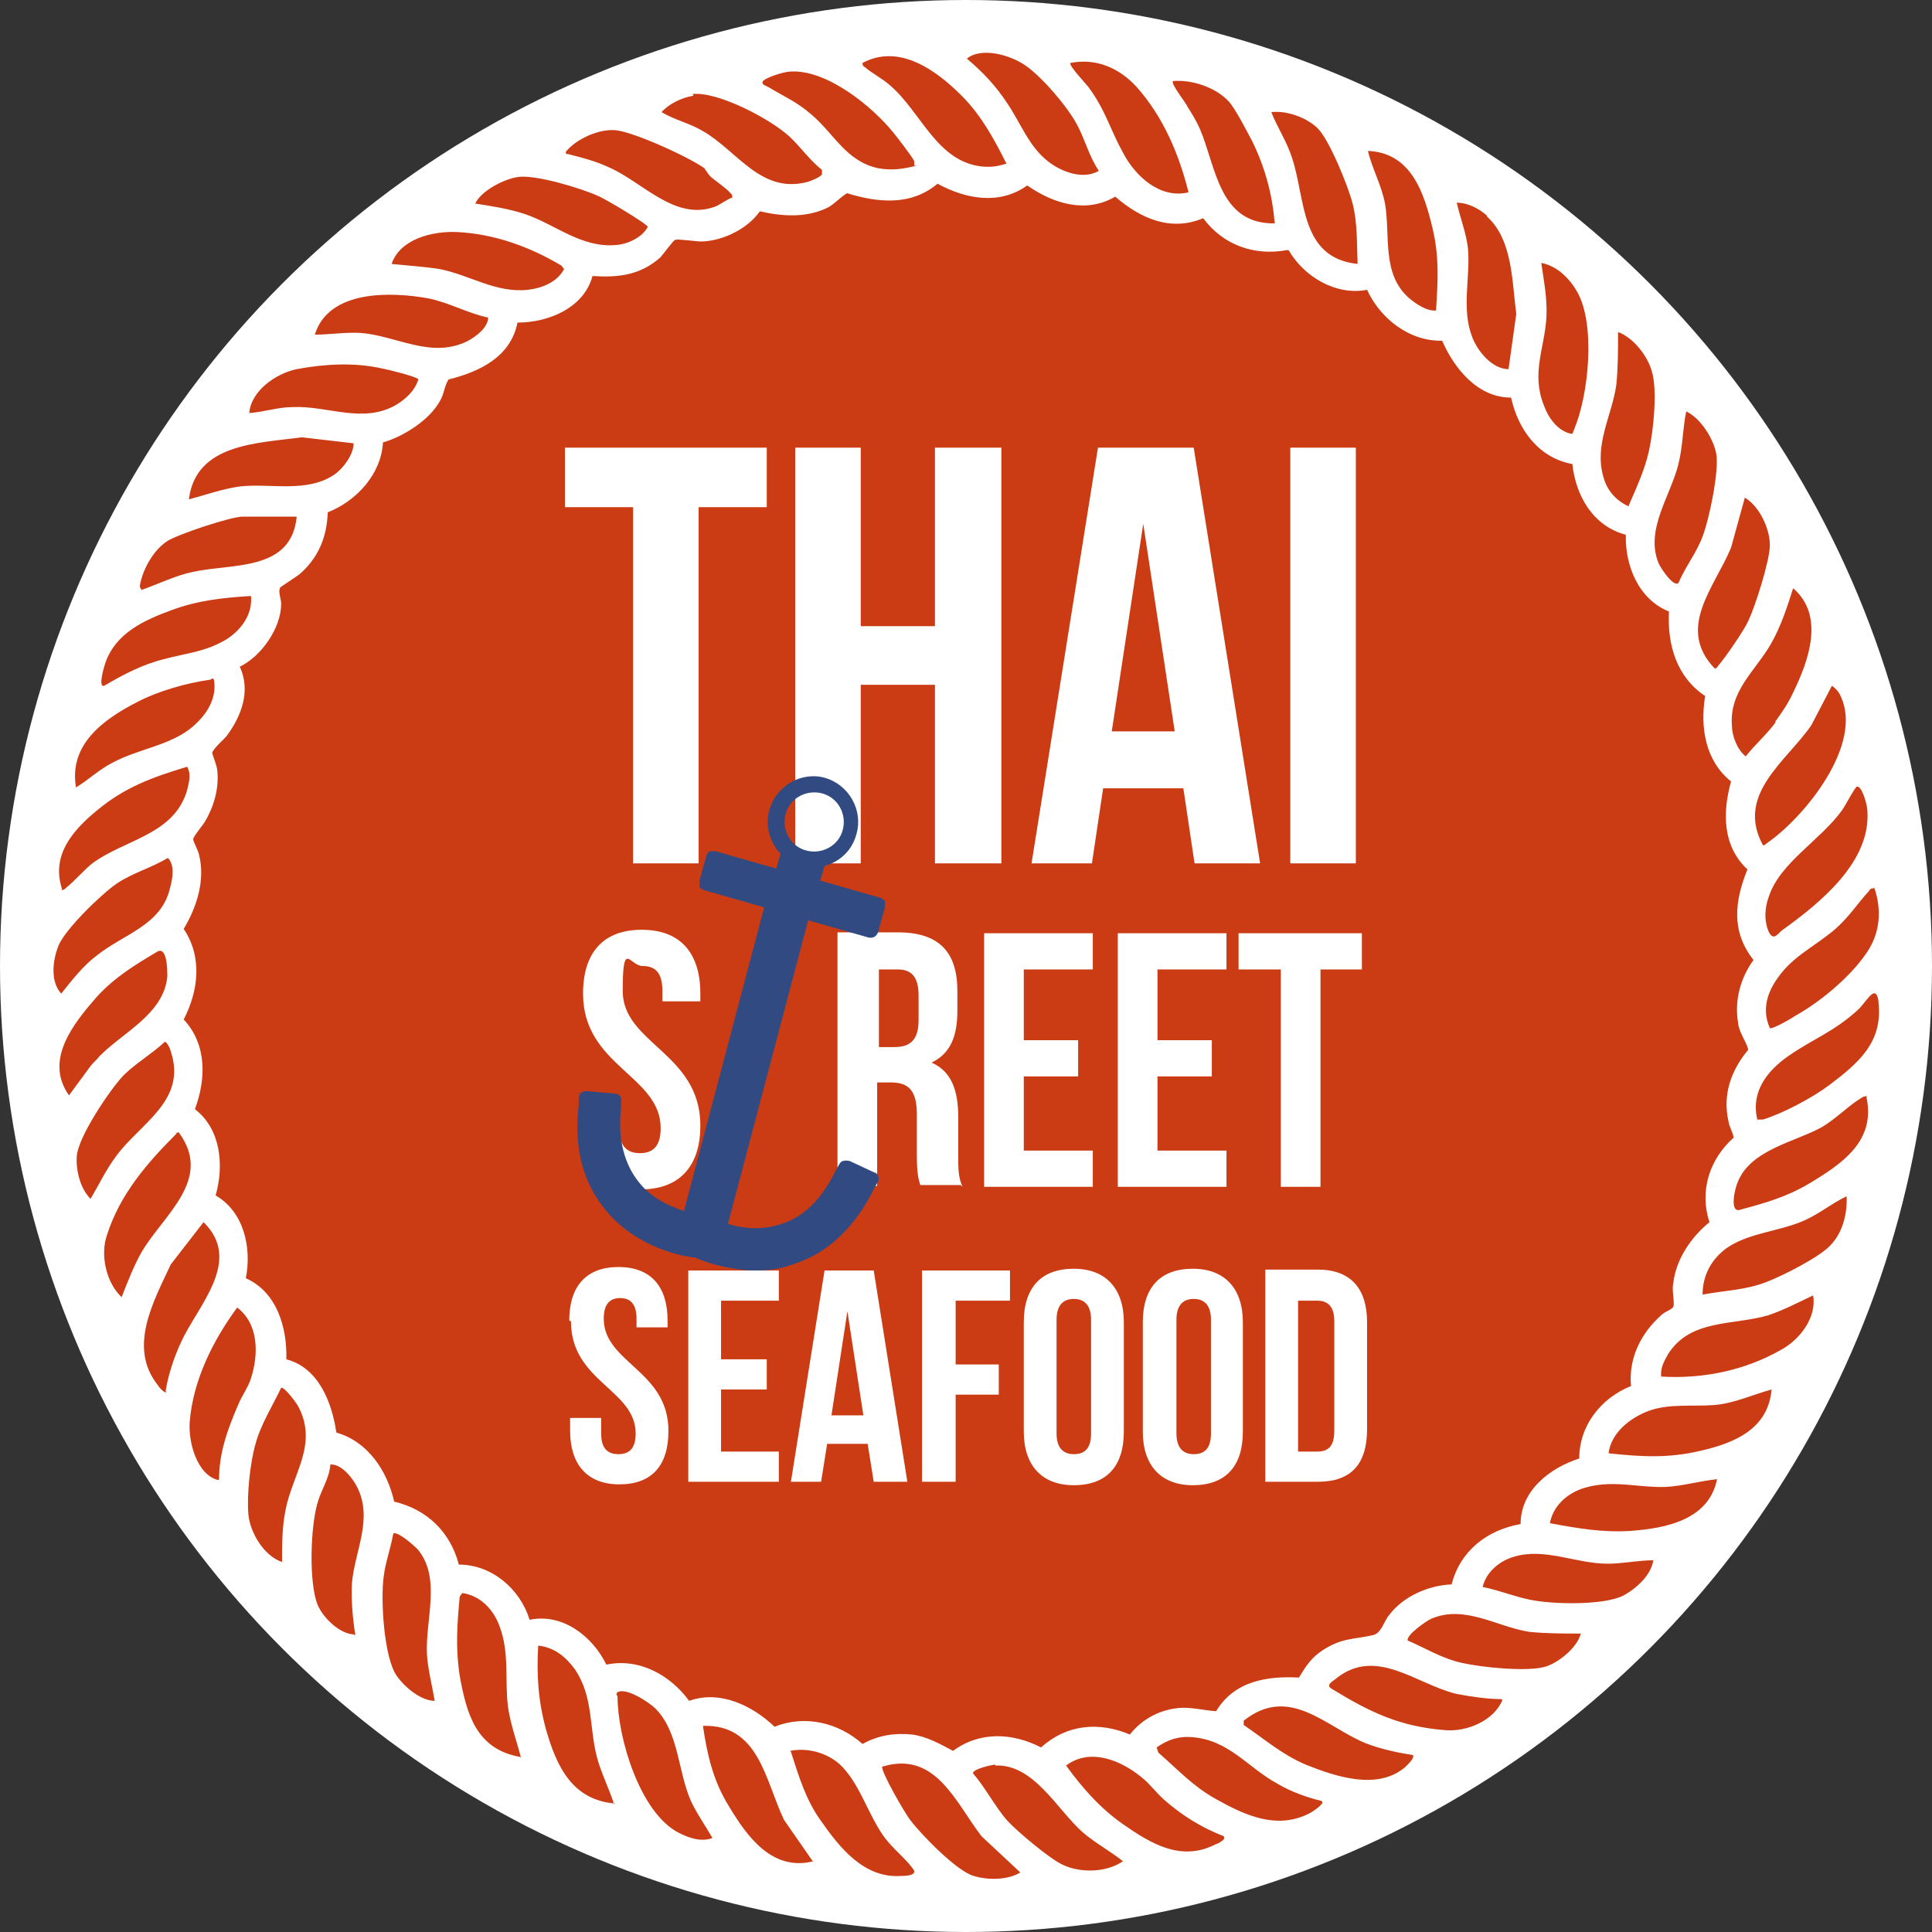
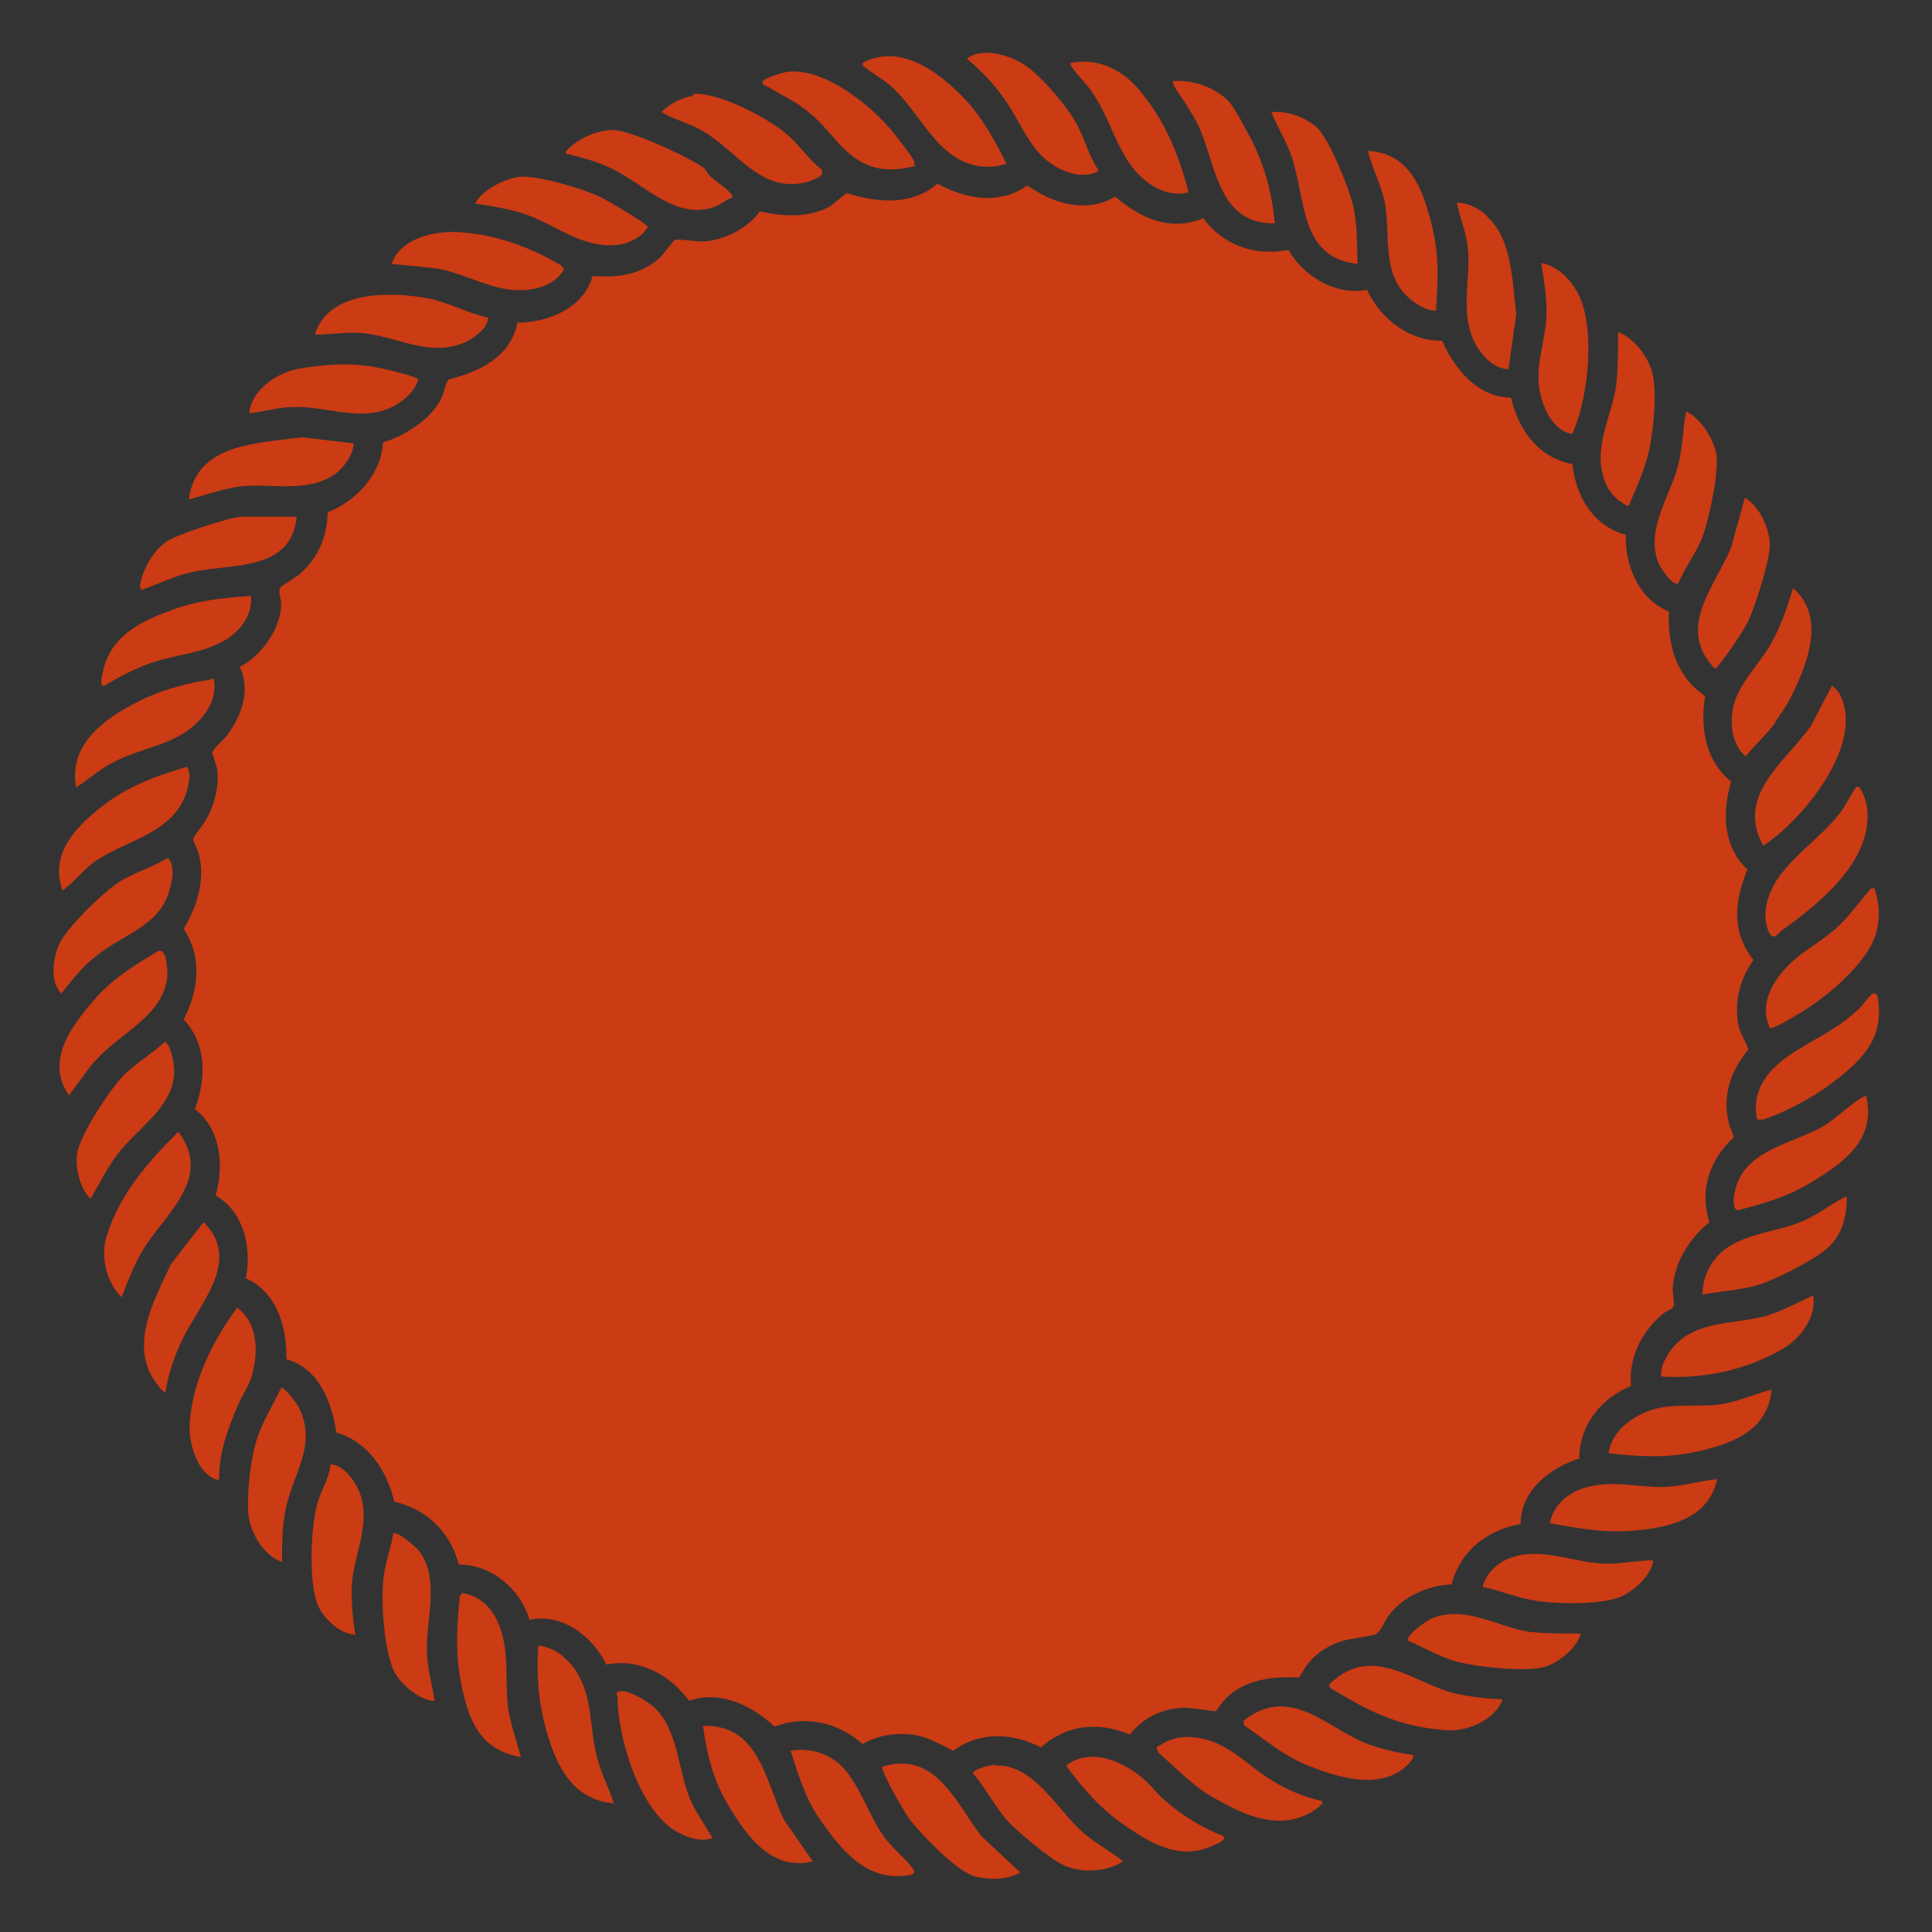
<svg xmlns="http://www.w3.org/2000/svg" id="Layer_1" version="1.1" viewBox="0 0 224 224">
  <rect x="0" y="0" width="224" height="224" fill="#333333" stroke="none" />
  <defs>
    <style>
      .st0 {
        fill: #314b82;
      }

      .st1 {
        fill: #cb3b14;
      }

      .st2 {
        fill: #fff;
      }
    </style>
  </defs>
-   <circle class="st2" cx="112" cy="112" r="112" />
  <g>
    <path class="st1" d="M115.4,204.6c-.4,0-2.6.5-2.6,1,1.5,1.7,2.5,3.8,4,5.5,1.2,1.3,4.9,4.4,6.4,5.1,2.1,1,5.1.9,7-.4-1.5-1.2-3.2-2.1-4.6-3.3-3-2.6-5.7-8-10.2-7.8M102.3,204.8c-.3.4,2.7,5.6,3.3,6.3,1.3,1.7,5.4,5.9,7.3,6.4,1.6.5,3.9.5,5.4-.4l-4.5-4.2c-3-3.9-5.3-9.9-11.4-8.1M141.9,212.9c-2.6-1-5-2.5-7-4.3-.9-.8-1.6-1.8-2.5-2.5-2.4-2-6-3.5-8.8-1.4,1.9,2.6,3.9,4.9,6.6,6.8,3.3,2.3,6.8,4.4,10.8,2.3.2,0,1.2-.6.9-.8M91.7,203.1c.9,2.8,1.7,5.5,3.4,7.9,2.3,3.3,5.1,6.8,9.4,6.5.7,0,2-.1,1.3-.9-.9-1.2-2.2-2.2-3.2-3.5-2-2.7-2.9-6.4-5.3-8.6-1.5-1.3-3.7-1.9-5.7-1.5M153.2,208.8c-1.7-.4-3.6-1.1-5.1-2-3.5-1.9-5.6-5.1-10-5.4-1.5-.1-2.7.3-4,1.2l.2.6c2.3,2,4,3.9,6.7,5.4,3.4,1.9,7.1,3.6,10.9,1.6.2-.1,1.6-1,1.4-1.3M94.3,215.9l-3.4-4.9c-2.2-4.6-2.9-11.1-9.4-10.9.5,3.4,1.2,6.4,3,9.3,2.1,3.5,5,7.6,9.8,6.4M163.9,203.5c-1.9-.3-3.8-.7-5.6-1.4-4.6-1.9-8.8-6.8-14.1-2.6v.5c2.5,1.7,4.4,3.4,7.2,4.6,3.5,1.4,8.3,3,11.5.3.2-.2,1.2-1.1.9-1.4M82.6,213.1c-.8-1.4-1.8-2.8-2.5-4.3-1.5-3.4-1.4-8-4.1-10.7-.7-.7-3.4-2.5-4.4-1.9-.2.2-.1.3,0,.5,0,4.8,2.6,13.5,7.1,15.8,1.2.6,2.6,1.1,3.9.6M174.1,197c-1.7,0-3.6-.3-5.2-.6-4.7-1.1-9.4-5.6-14.1-1.7-.4.3-1.1.7-.4,1.1,4.4,2.7,7.9,4.4,13.2,4.8,2.5.2,5.6-1.1,6.6-3.5M71.2,209.2c-.6-1.9-1.5-3.6-2-5.5-.9-3.5-.4-6.9-2.5-10.1-1.1-1.5-2.4-2.6-4.3-2.8-.2,3.4,0,6.4.9,9.7,1.2,4.2,3,8.2,8,8.6M183.3,189.4c-2,0-4,0-6-.2-3.8-.6-7.5-3.2-11.4-1.5-.6.3-2.8,1.8-2.7,2.5,2.1.9,4,2.1,6.3,2.6,2.2.5,7.7,1.1,9.8.4,1.5-.5,3.7-2.3,4-3.9M60.4,203.8c-.5-2-1.2-3.8-1.5-5.9-.4-3.1.2-6.3-1-9.4-.7-1.9-2.2-3.5-4.3-3.8l-.3.4c-.3,3.3-.5,5.9,0,9.2.8,4.4,1.9,8.5,7,9.4M191.7,180.9c-1.7,0-3.6.4-5.3.4-3.7,0-7.3-1.9-10.9-.8-1.7.5-3.2,1.8-3.6,3.5,2.1.4,4.1,1.3,6.2,1.6,2.5.4,7.9.5,10.1-.6,1.5-.8,3.3-2.4,3.5-4.2M50.4,197.2c-.3-1.8-.8-3.7-.9-5.4-.2-4,1.7-8.9-1.1-12.2-.4-.4-2.3-2.1-2.8-1.8-.3,1.7-.9,3.3-1.1,4.9-.4,2.6,0,9.5,1.5,11.6.9,1.3,2.8,2.9,4.4,2.9M199.1,171.5c-2,.2-4,.8-6,.9-3.1.1-5.9-.8-9,0-2.1.5-4,2-4.4,4.2,3.2.6,6.1,1.1,9.3.9,4.2-.3,9.2-1.3,10.1-6.1M41.2,189.6c-.3-1.9-.5-4.1-.4-6,.3-3.7,2.5-7.5.6-11.2-.5-1-1.8-2.7-3.1-2.6-.1,1.6-1.1,3-1.5,4.5-.8,2.8-1,9.1,0,11.7.6,1.5,2.5,3.4,4.2,3.5M205.4,161.1c-2.2.6-4.3,1.6-6.6,1.8-2.5.2-5.3-.2-7.7.7-2.1.8-4.3,2.5-4.6,4.9,3.8.4,6.9.6,10.7-.3,3.9-.9,7.8-2.5,8.2-7.1M32.7,181.1c0-2,0-4,.4-6,.8-4.2,3.8-7.6,1.5-12-.2-.4-1.6-2.3-2-2.2-1,2.1-2.4,4.3-3,6.6-.6,2.1-1,5.9-.8,8.1.2,2.1,1.8,4.8,3.9,5.5M25.4,171.5c0-3.1,1-5.8,2.2-8.6.4-1,1.2-2.1,1.5-3.1.9-2.8.9-6.3-1.6-8.2-2.8,3.8-5.1,8.4-5.5,13.2-.2,2.3.8,6.2,3.3,6.8M210.2,150.2c-1.7.8-3.4,1.7-5.2,2.3-4.1,1.2-9,.4-11.6,4.5-.5.9-.9,1.6-.8,2.6,4.8.3,9.7-.7,13.9-3.1,2.2-1.2,4.2-3.8,3.7-6.4M19.2,161.3c.3-1.9,1-4,1.8-5.7,1.9-4.2,7.2-9.4,2.6-13.9l-3.8,4.9c-2,4.3-5,9.6-1.5,14,.1.2.8,1,1,.8M214.1,138.7c-1.7.8-3.1,2-4.9,2.8-2.9,1.3-6.4,1.4-9,3.2-1.8,1.3-2.8,3.2-2.8,5.4,2.6-.5,5-.5,7.5-1.5,1.8-.7,6.2-2.9,7.4-4.3,1.4-1.5,1.9-3.7,1.8-5.7M20.8,131.3c-.3,0-.3,0-.4.2-3.4,3.4-6.5,7-8,11.7-.8,2.3-.1,5.5,1.7,7.2.7-1.8,1.4-3.6,2.3-5.2,2.5-4.3,8.3-8.4,4.4-13.8M216.5,127.1c-.3,0-.4,0-.7.2-1.5.9-2.9,2.4-4.6,3.4-3.1,1.7-8.2,2.6-9.7,6.3-.3.6-1,3.4.1,3.3,3-.8,5.5-1.5,8.2-3.1,3.8-2.3,7.7-4.9,6.6-10M19.1,120.8c-1.5,1.4-3.4,2.5-4.8,3.9-1.6,1.7-5.3,7.2-5.4,9.4-.1,1.6.4,3.7,1.6,4.9,1-1.7,1.8-3.4,3-5,2.8-3.8,8.2-6.4,6.3-12.1-.1-.4-.3-.8-.6-1.1M203.7,129.8c.3,0,.5,0,.7,0,2.3-.7,5.7-2.5,7.7-4,3.3-2.5,6.2-4.9,5.7-9.5,0-.5-.2-1.5-.8-1-.4.3-1,1.2-1.5,1.7-2.8,2.6-5.2,3.4-8.1,5.4-2.6,1.8-4.5,4.3-3.6,7.6M11.5,122.5c2.7-2.8,7.5-4.9,7.9-9.3,0-.7,0-3.4-1.1-2.9-2.7,1.6-5,3-7.1,5.3-2.7,3.1-6.1,7.3-3.2,11.4l2.5-3.4c.3-.4.7-.7,1-1.1M217.2,103c-.3,0-.4.1-.5.3-1.3,1.4-2.3,3-3.9,4.4-2.3,2-4.9,3.1-6.7,5.7-1.3,1.8-1.8,3.8-.9,5.8.2.2,2.5-1.1,2.9-1.4,2.9-1.6,6.4-4.5,8.3-7.3,1.6-2.3,1.8-5,.9-7.6M19.4,99.5c-1.8,1.1-4,1.7-5.8,2.9-1.8,1.2-6,5.3-6.8,7.2-.7,1.7-1,4.2.3,5.6,1.2-1.5,2.5-3.2,4.1-4.4,3.1-2.5,7.5-3.5,8.5-7.8.3-1.1.6-2.6-.2-3.5M215.3,91.2c-.2,0-1.4,2.3-1.7,2.7-2.5,3.5-7.2,6.1-8.5,10-.5,1.3-.6,2.9,0,4.2.6,1.1,1.1,0,1.6-.3,4.3-3.1,10.3-7.9,9.8-13.9,0-.5-.6-2.8-1.2-2.7M7.1,103.2c.3,0,.4-.1.6-.3,1-.8,1.9-1.9,3-2.8,3.8-2.8,9.5-3.3,11-8.5.2-.9.5-1.8,0-2.7-4,1.2-7.3,2.4-10.5,5.1-2.8,2.3-5.3,5.2-4,9.1M204.3,98c.3,0,.3,0,.5-.2,4.4-3,11.3-11.5,8.6-17.1-.2-.5-.6-.9-1-1.2l-2.4,4.6c-2.9,4.2-8.8,8-5.6,13.9M8.8,91.3c1.5-.9,2.7-2.1,4.3-2.9,3-1.6,6.8-2,9.3-4.2,1.5-1.3,2.8-3.2,2.4-5.4-.2-.3-.3,0-.4,0-2.8.4-6,1.3-8.5,2.6-3.9,2-7.9,4.9-7.1,9.8M29.1,69.1c-3.2.2-6.1.5-9.1,1.6-3.3,1.2-6.6,2.7-7.8,6.2-.1.3-.9,2.9-.1,2.6,2.2-1.3,4.5-2.5,7-3.1,2.6-.7,4.7-.8,7.2-2.3,1.7-1.1,3-2.9,2.8-5M205.8,83.7c.8-1.1,1.5-2.1,2.1-3.4,1.8-3.7,3.7-8.9,0-12.1-.7,2.2-1.4,4.4-2.6,6.5-1.8,3.1-4.8,5.4-4.5,9.4,0,1.2.6,2.8,1.6,3.6,1.1-1.4,2.5-2.6,3.5-4M34.5,59.9h-6.4c-1.3,0-7.7,2.1-8.8,2.9-1.6,1.1-2.8,3.3-3.1,5.2l.2.4c2-.7,4-1.7,6-2.1,4.5-1,11.4,0,12-6.4M202.3,57.7l-1.6,5.8c-1.9,4.6-6.4,9.3-1.9,14,.3,0,.3-.2.4-.3.8-.9,3-4.1,3.5-5.2.8-1.7,2.5-7,2.5-8.8,0-1.9-1.2-4.5-2.9-5.5M41,51.4l-6-.7c-5.1.7-12.3.7-13.1,7.2,1.9-.5,3.8-1.2,5.9-1.5,3.6-.4,7.8.8,11-1.4,1-.7,2.2-2.3,2.2-3.6M194.6,67.6c.8-1.9,2.1-3.5,2.8-5.4.8-2.1,1.9-7.5,1.6-9.5-.3-1.8-1.8-4.2-3.5-5-.4,2-.4,4.1-.9,6.1-.9,3.7-3.9,7.6-2.3,11.5.2.5,1.7,2.8,2.3,2.3M28.8,47.9c1.7-.1,3.4-.7,5.1-.7,4.1-.2,8.2,2,12.1-.3,1.1-.7,2.1-1.6,2.5-2.9,0-.3-3.7-1.2-4.3-1.3-3.2-.7-6.6-.5-9.8.1-2.4.5-5.3,2.5-5.5,5.1M187.6,38.6c0,2,0,4.1-.2,6-.5,3.6-2.6,6.9-1.5,10.7.4,1.5,1.4,2.7,2.9,3.4.9-2.1,1.9-4.2,2.4-6.5.5-2.3,1-7,.3-9.2-.5-1.8-2.2-3.9-3.9-4.5M56.5,36.8c-2.3-.5-4.4-1.7-6.8-2.2-4.4-.8-11.6-1-13.2,4.2,1.7,0,3.5-.3,5.3-.2,4.1.3,8.1,3,12.3,1,1-.5,2.5-1.6,2.5-2.8M178.7,30.5c.3,2.1.7,4.1.6,6.2-.2,3.7-1.8,6.5-.3,10.3.5,1.4,1.6,3,3.2,3.3.2,0,.2-.3.3-.5,1.7-4,2.5-12.1.4-15.9-.9-1.6-2.3-3-4.1-3.4M45.4,30.6c1.9.2,3.7.3,5.6.6,3.5.7,6.5,2.8,10.2,2.4,1.7-.2,3.4-.9,4.2-2.4l-.3-.4c-3.7-2.2-7.8-3.7-12.2-3.9-2.8-.1-6.5.8-7.5,3.7M172.4,25c-.9-.8-2.2-1.5-3.5-1.5.4,1.8,1.1,3.5,1.3,5.3.3,3.4-.8,7,.5,10.3.6,1.6,2.3,3.7,4.2,3.7l.9-6.4c-.5-3.7-.4-8.6-3.4-11.3M149.2,29c-3.8.7-7.4-.6-9.7-3.7-3.8,1.6-7.3,0-10.2-2.5-3.4,2-7.2.8-10.2-1.3-3.2,2.3-7.1,1.6-10.4-.2-3.1,2.6-6.9,2.2-10.5,1.1-.8.5-1.3,1.1-2.1,1.6-2.5,1.3-5.4,1.1-8,.5-1.4,2-4.2,3.4-6.7,3.5-.8,0-2.6-.3-3.1-.2-.2,0-1.4,1.7-1.8,2.1-2.3,2-4.8,2.3-7.8,2.1-1,3.7-5.1,5.4-8.7,5.4-.8,4-4.4,5.7-8,6.6-.5.8-.5,1.7-1,2.5-1.2,2.2-4.2,4.1-6.6,4.8-.2,3.7-3.1,6.8-6.4,8.1-.1,2.9-1.1,5.3-3.3,7.2-.4.3-2.1,1.4-2.2,1.5-.3.5.1,1.3.1,1.9,0,2.8-2.3,6.1-4.8,7.3,1.3,2.8.2,5.7-1.5,8-.4.5-1.6,1.5-1.7,2,0,.1.6,1.6.6,2.1.2,2-.4,4.1-1.4,5.8-.3.5-1.4,1.8-1.4,2.1,0,.3.6,1.3.7,1.9.7,2.9-.3,6-1.8,8.5,2.2,3.3,1.7,7.2,0,10.5,2.7,2.9,2.6,6.9,1.3,10.4,3,2.3,3.4,6.5,2.4,10,3.3,1.9,4.2,6.1,3.5,9.6,3.6,1.6,4.8,5.7,4.7,9.4,3.8,1,5.3,5.1,5.8,8.5,3.6,1,5.9,4.4,6.7,8,3.8.9,6.5,3.5,7.5,7.3,3.8,0,7.1,2.8,8.2,6.4,3.8-.8,7.3,1.9,8.9,5.2,3.8-.8,7.4,1.2,9.6,4.2,3.6-1.3,7.4.6,9.9,3,3.5-1.4,7.4-.5,10.2,2,1.8-1,3.7-1.3,5.7-1.1,1.7.2,3.3,1.1,4.8,1.9,3.1-2.3,6.9-2.1,10.2-.4,3-2.7,6.7-3,10.3-1.5,1.5-1.9,3.7-3,6.1-3.1,1.4,0,2.5.3,3.9.4,2.1-3.5,5.9-4.1,9.6-3.9.8-1.3,1.4-2.3,2.8-3.2,2.2-1.4,3.4-1.2,5.7-1.7,1.1-.2,1.3-1.6,2-2.4,1.6-2.1,4.5-3.4,7.2-3.5,1-3.9,4.1-6.3,8-7,0-3.9,3.4-6.5,6.8-7.6,0-3.8,2.5-7,6-8.4-.3-3.3,1.2-6.2,3.6-8.3.3-.3,1.2-.6,1.3-.9.2-.4-.2-1.9,0-2.7.3-2.8,2.1-5.4,4.2-7.1-1.2-3.6,0-7.3,2.8-9.8-.1-.7-.5-1.2-.6-1.9-.7-3.1.3-5.9,2.3-8.3-.3-1.1-1.1-2-1.2-3.2-.4-2.6.3-5.1,1.8-7.2-2.6-3.3-2.2-6.8-.7-10.5-2.9-2.7-2.9-6.6-1.9-10.2-3-2.4-3.6-6.3-3-9.9-3.3-2.2-4.4-5.9-4.2-9.8-3.5-1.4-5.1-5.3-5-8.9-3.8-1-5.8-4.5-6.2-8.2-3.9-.7-6.3-4-7.1-7.7-3.9,0-6.6-3.4-8-6.6-3.8.1-7.2-2.6-8.7-5.9-3.6.7-7.3-1.5-9.1-4.6M55.1,23.6c1.9.3,3.9.6,5.7,1.2,3.6,1.2,6.6,4,10.7,3.6,1.3-.1,3-.9,3.6-2.1,0-.3-5-3.3-5.8-3.6-2-.9-7-2.4-9.1-2.2-1.7.2-4.4,1.6-5.1,3.1M166.5,36c.2-3.4.4-6.1-.4-9.5-1-4.2-2.5-8.8-7.5-9,.5,2.1,1.6,4,2,6.2.6,3.7-.4,8,2.7,10.8.8.7,2.1,1.6,3.2,1.5M81.8,19.6c-1.7-1.3-8.3-4.3-10.4-4.5-1.9-.2-4.6,1-5.8,2.5,0,.4.2.2.4.3,1.6.4,3.1.8,4.6,1.5,3.9,1.7,7.6,6.2,12.2,4.6.8-.3,1.3-.8,2.1-1.1,0-.3,0-.3-.2-.5-.4-.5-1.7-1.4-2.3-1.9-.3-.3-.5-.7-.7-.9M157.4,30.5c-.1-2.4,0-4.7-.6-7-.5-1.9-2.7-7.4-4.1-8.7-1.3-1.2-3.5-2-5.3-1.8.7,1.8,1.8,3.4,2.4,5.3,1.6,4.8.9,11.6,7.6,12.3M80.4,11.1c-1.3.2-2.8.9-3.7,1.9,1.5.9,3.3,1.3,4.8,2.2,4,2.3,6.7,7.3,12.1,5.9.4-.1,1.6-.6,1.7-.9v-.5c-1.5-1.2-2.5-2.7-3.8-3.9-2.2-2-8.2-5.2-11.2-4.9M142.4,11.7c-1.5-1.6-4.3-2.5-6.4-2.3-.3.3,1.5,2.5,1.7,3,.5.8,1,1.6,1.4,2.5,1.9,4.4,2.2,11.1,8.7,11-.3-3.4-1.1-6.4-2.6-9.5-.6-1.1-2-3.9-2.8-4.7M106,19.2c0-.2,0-.4,0-.5-.2-.5-2-2.8-2.4-3.3-2.5-3.1-7.8-7.4-12-7.1-.6,0-3,.7-3.2,1.2-.1.3.5.5.7.6,1.8,1.1,3.3,1.7,5,3.2,2.6,2.2,4,5.4,7.7,6.2,1.6.3,2.9.1,4.5-.3M137.8,22.3c-1.1-4.4-2.9-8.7-6-12.2-2-2.2-4.7-3.4-7.7-2.8-.2.3,1.8,2.4,2.1,2.8,2,2.7,2.5,4.9,4,7.6,1.4,2.7,4.3,5.4,7.6,4.6M116.7,19c-1.4-2.8-2.9-5.6-5.2-7.9-2.9-2.9-7.2-6.1-11.5-3.8,0,.3.1.4.3.5.8.7,2,1.3,2.9,2.1,3.6,3.1,5.4,8.8,10.6,9.4,1.1.1,1.8,0,2.8-.3M116.8,12c1.5,2.2,2.5,5,4.7,6.7,1.5,1.2,4.1,2.2,5.9,1.1-1.1-1.6-1.6-3.6-2.5-5.3-1.1-2.1-4.1-5.6-6-6.9-1.7-1.2-5.1-2.2-6.8-.8,1.8,1.5,3.4,3.2,4.7,5.2" />
-     <path class="st2" d="M152.7,150.8c1.2,0,2,.6,2,2.4v12.7c0,1.8-.7,2.4-2,2.4h-2.2s0-17.5,0-17.5h2.2ZM146.7,171.8h6.1c3.9,0,5.7-2.1,5.7-6.1v-12.4c0-3.9-1.9-6.1-5.7-6.1h-6.1v24.5ZM132.5,166c0,3.9,2.1,6.2,5.8,6.2,3.8,0,5.8-2.2,5.8-6.2v-12.7c0-3.9-2.1-6.2-5.8-6.2-3.8,0-5.8,2.2-5.8,6.2v12.7ZM136.4,153c0-1.7.8-2.4,2-2.4,1.2,0,2,.7,2,2.4v13.2c0,1.8-.8,2.4-2,2.4s-2-.7-2-2.4v-13.2ZM118.7,166c0,3.9,2.1,6.2,5.8,6.2,3.8,0,5.8-2.2,5.8-6.2v-12.7c0-3.9-2.1-6.2-5.8-6.2-3.8,0-5.8,2.2-5.8,6.2v12.7ZM122.5,153c0-1.7.8-2.4,2-2.4s2,.7,2,2.4v13.2c0,1.8-.8,2.4-2,2.4-1.2,0-2-.7-2-2.4v-13.2ZM110.8,150.8h6.3v-3.5h-10.2v24.5h3.9v-10.1s5,0,5,0v-3.5h-5s0-7.4,0-7.4ZM98.2,151.7l1.9,12.4h-3.7s1.9-12.4,1.9-12.4ZM101.2,147.3h-5.6s-3.9,24.5-3.9,24.5h3.5s.7-4.4.7-4.4h4.7s.7,4.4.7,4.4h3.9s-3.9-24.5-3.9-24.5ZM83.6,150.8h6.7v-3.5h-10.5v24.5h10.5v-3.5h-6.7s0-7.2,0-7.2h5.3v-3.5h-5.3s0-6.8,0-6.8ZM66.2,153.2c0,7,7.5,7.9,7.5,13,0,1.8-.8,2.4-2,2.4-1.2,0-2-.6-2-2.4v-1.8h-3.6v1.5c0,3.9,2,6.2,5.7,6.2,3.8,0,5.7-2.2,5.7-6.2,0-7-7.5-7.9-7.5-13,0-1.7.7-2.4,1.9-2.4,1.2,0,1.9.7,1.9,2.4v1h3.6v-.8c0-3.9-1.9-6.2-5.7-6.2-3.7,0-5.7,2.2-5.7,6.2" />
-     <path class="st2" d="M143.7,112.4h4.8s0,25.2,0,25.2h4.6v-25.2s4.8,0,4.8,0v-4.2h-14.3v4.2ZM134.2,112.4h8v-4.2h-12.6v29.4h12.6v-4.2h-8s0-8.6,0-8.6h6.3v-4.2h-6.3s0-8.2,0-8.2ZM118.7,112.4h8v-4.2h-12.6v29.4h12.6v-4.2h-8s0-8.6,0-8.6h6.3v-4.2h-6.3s0-8.2,0-8.2ZM104.1,112.4c1.6,0,2.4.9,2.4,3v2.9c0,2.4-1.1,3.1-2.8,3.1h-1.8s0-9,0-9h2.2ZM111.6,137.6c-.5-1.1-.5-2.1-.5-3.6v-4.5c0-3.1-.8-5.3-3.1-6.3,2.1-1,3-2.9,3-6v-2.3c0-4.5-2.1-6.8-6.9-6.8h-7v29.4h4.6v-12s1.6,0,1.6,0c2.1,0,3,1,3,3.7v4.6c0,2.4.2,2.9.4,3.6h4.7ZM67.6,115.2c0,8.4,9,9.5,9,15.6,0,2.1-.9,2.9-2.4,2.9-1.5,0-2.4-.8-2.4-2.9v-2.1h-4.4v1.8c0,4.7,2.4,7.4,6.9,7.4,4.5,0,6.9-2.7,6.9-7.4,0-8.4-9-9.5-9-15.6s.8-2.9,2.3-2.9c1.5,0,2.3.8,2.3,2.9v1.2h4.4v-.9c0-4.7-2.3-7.4-6.8-7.4-4.5,0-6.8,2.7-6.8,7.4" />
-     <path class="st2" d="M149.6,100.1h7.6v-48.2h-7.6v48.2ZM132.5,60.4l3.7,24.4h-7.3s3.7-24.4,3.7-24.4ZM138.4,51.9h-11.1s-7.7,48.2-7.7,48.2h7s1.3-8.7,1.3-8.7h9.3s1.3,8.7,1.3,8.7h7.6s-7.7-48.2-7.7-48.2ZM99.8,79.4h8.6s0,20.7,0,20.7h7.7v-48.2h-7.7v20.7s-8.6,0-8.6,0v-20.7h-7.6v48.2h7.6v-20.7ZM65.5,58.8h7.9s0,41.3,0,41.3h7.6v-41.3s7.9,0,7.9,0v-6.9h-23.4v6.9Z" />
-     <path class="st0" d="M91.3,93.8c.8-1.7,2.9-2.4,4.6-1.6,1.7.8,2.4,2.9,1.6,4.6-.8,1.7-2.9,2.4-4.6,1.6-1.7-.8-2.4-2.9-1.6-4.6M101.5,136l-3-1.4c-.2,0-.4-.1-.7,0-.2,0-.4.2-.5.4l-.4.7c-1.6,3.3-3.7,5.4-6.3,6.2-2.3.8-4.7.5-6.2,0l9.3-35.2,7,2c.5.1.9-.1,1.1-.6l.8-2.9c0-.2,0-.5,0-.7-.1-.2-.3-.3-.5-.4l-7-2,.5-1.7c1.8-.5,3.2-1.8,3.7-3.7.8-2.8-.9-5.7-3.6-6.5-1.3-.4-2.8-.2-4,.5-1.2.7-2.1,1.8-2.5,3.2-.5,1.8,0,3.7,1.3,5.1l-.5,1.7-7-2c-.2,0-.5,0-.7,0-.2.1-.3.3-.4.5l-.8,2.9c0,.2,0,.5,0,.7.1.2.3.3.5.4l7,2-9.3,35.2c-1.5-.5-3.7-1.4-5.2-3.3-1.7-2.1-2.5-5-2.1-8.6v-.8c.1-.2,0-.5-.1-.6-.1-.2-.4-.3-.6-.3l-3.3-.3c-.5,0-.9.3-.9.8v.8c-.6,5,.5,9.1,3.2,12.3,3.6,4.3,8.9,5.3,10.3,5.4.4.2,1.2.5,2.2.8,1.3.3,2.9.7,4.7.7s3.1-.2,4.7-.8c3.9-1.3,7-4.3,9.2-8.8l.4-.7c.2-.4,0-.9-.4-1.1" />
  </g>
</svg>